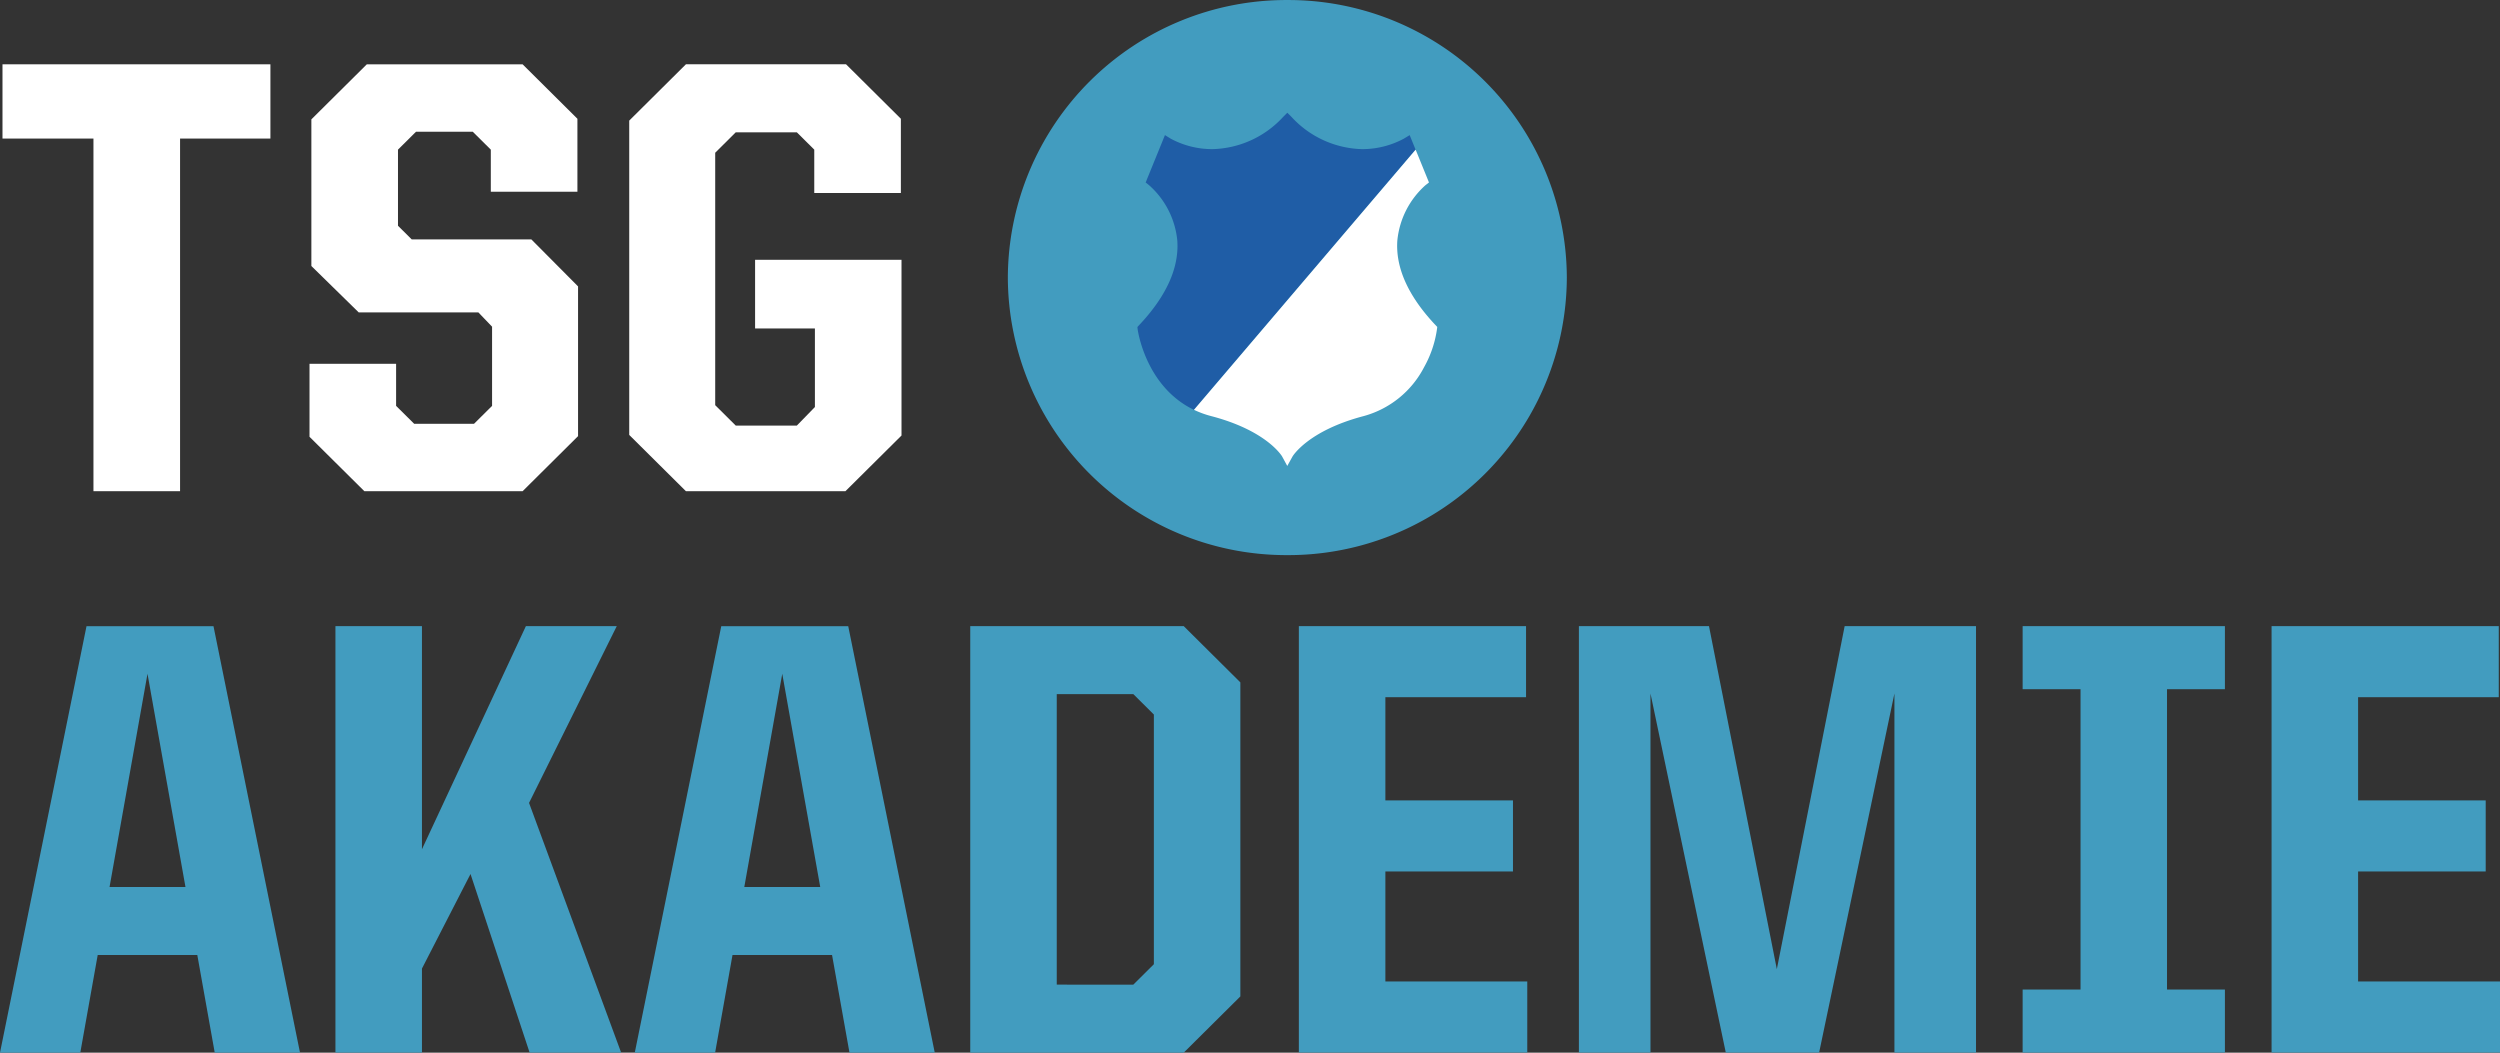
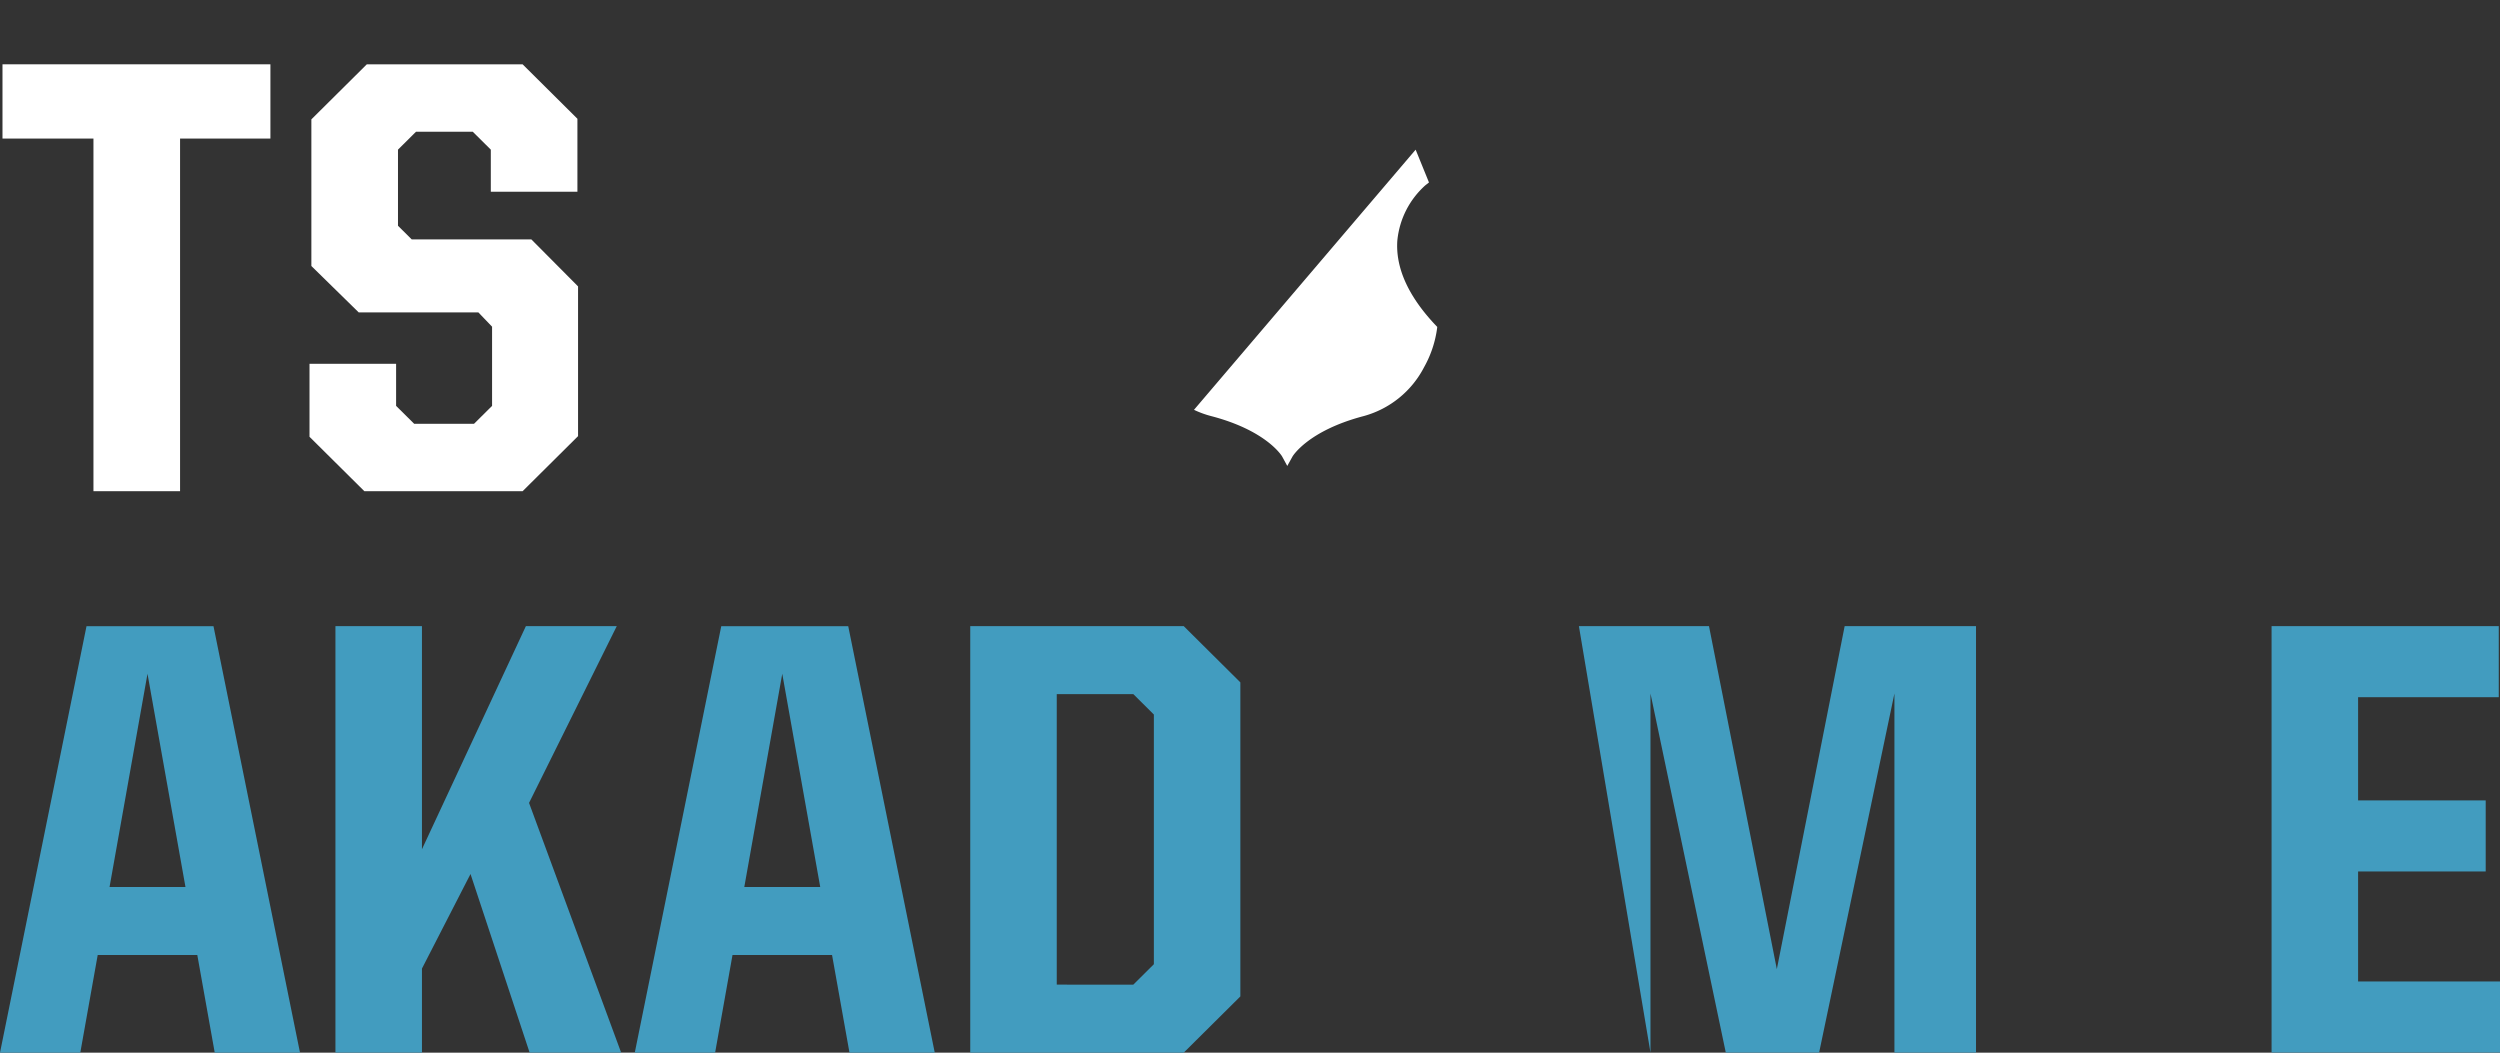
<svg xmlns="http://www.w3.org/2000/svg" width="284.999" height="120" viewBox="0 0 284.999 120">
  <rect x="0" y="0" width="284.999" height="120" fill="#333333" stroke="none" />
  <g id="Gruppe_1084" data-name="Gruppe 1084" transform="translate(7580 668)">
    <path id="Pfad_2571" data-name="Pfad 2571" d="M59.536-174.1H74.011l9.864,48.62H74.154l-1.988-11.134H60.812l-1.985,11.134H49.674Zm2.626,29.735h8.656l-4.329-24.31Z" transform="translate(-7629.674 -422.515)" fill="#429cbf" />
    <path id="Pfad_2572" data-name="Pfad 2572" d="M91.054-145.849l-5.535,10.78v9.583H75.656v-48.62h9.862v25.437l11.849-25.437h10.36l-10,20.152,10.5,28.468H97.793Z" transform="translate(-7617.416 -422.515)" fill="#429cbf" />
    <path id="Pfad_2573" data-name="Pfad 2573" d="M108.7-174.1h14.475l9.864,48.62h-9.721l-1.987-11.134H109.982L108-125.485H98.842Zm2.626,29.735h8.657l-4.329-24.31Z" transform="translate(-7606.477 -422.515)" fill="#429cbf" />
    <path id="Pfad_2574" data-name="Pfad 2574" d="M124.826-174.106h24.336l6.457,6.413v35.8l-6.457,6.412H124.826Zm18.589,40.87,2.343-2.327v-28.465l-2.343-2.327h-8.728v33.119Z" transform="translate(-7594.218 -422.516)" fill="#429cbf" />
-     <path id="Pfad_2575" data-name="Pfad 2575" d="M150.278-174.106h25.9v8.1H160.142v11.767h14.546v8.1H160.142v12.543h16.176v8.1h-26.04Z" transform="translate(-7582.21 -422.516)" fill="#429cbf" />
-     <path id="Pfad_2576" data-name="Pfad 2576" d="M171.97-174.106H186.8L194.534-135l7.733-39.107H217.24v48.62h-9.3v-40.94l-8.586,40.94H188.716l-8.586-40.94v40.94h-8.16Z" transform="translate(-7571.976 -422.516)" fill="#429cbf" />
-     <path id="Pfad_2577" data-name="Pfad 2577" d="M206.341-132.674h6.6v-34.244h-6.6v-7.188H229.4v7.188h-6.6v34.244h6.6v7.188h-23.06Z" transform="translate(-7555.761 -422.516)" fill="#429cbf" />
+     <path id="Pfad_2576" data-name="Pfad 2576" d="M171.97-174.106H186.8L194.534-135l7.733-39.107H217.24v48.62h-9.3v-40.94l-8.586,40.94H188.716l-8.586-40.94v40.94Z" transform="translate(-7571.976 -422.516)" fill="#429cbf" />
    <path id="Pfad_2578" data-name="Pfad 2578" d="M225.622-174.106h25.9v8.1H235.486v11.767h14.546v8.1H235.486v12.543h16.178v8.1H225.622Z" transform="translate(-7546.664 -422.516)" fill="#429cbf" />
    <path id="Pfad_2579" data-name="Pfad 2579" d="M60.237-209.462H49.867v-8.465H80.41v8.465h-10.3v40.2H60.237Z" transform="translate(-7629.583 -442.742)" fill="#fff" />
    <path id="Pfad_2580" data-name="Pfad 2580" d="M73.647-175.464v-8.324h9.871v4.8l2.061,2.043H92.4l2.059-2.043v-9.028L92.9-189.641H79.259l-5.4-5.292V-211.65l6.323-6.277H97.939l6.249,6.207v8.322H94.316v-4.8l-2.061-2.045H85.791l-2.058,2.045v8.676l1.562,1.552H98.933l5.328,5.361v17.07l-6.321,6.277H79.9Z" transform="translate(-7618.363 -442.742)" fill="#fff" />
-     <path id="Pfad_2581" data-name="Pfad 2581" d="M98.412-175.677v-35.832l6.463-6.419H123.13l6.249,6.207v8.464h-9.873V-208.2l-1.988-1.975h-6.962l-2.343,2.33v28.777l2.343,2.328h6.962l2.061-2.116v-8.958H112.76v-7.83h16.692v20.034l-6.393,6.348H104.874Z" transform="translate(-7606.68 -442.742)" fill="#fff" />
-     <path id="Pfad_2582" data-name="Pfad 2582" d="M191.462-191.3a31.751,31.751,0,0,0-31.863-31.64,31.752,31.752,0,0,0-31.861,31.64,31.752,31.752,0,0,0,31.861,31.64,31.751,31.751,0,0,0,31.863-31.64" transform="translate(-7592.844 -445.057)" fill="#429cbf" />
-     <path id="Pfad_2583" data-name="Pfad 2583" d="M168.128-211.183A10.019,10.019,0,0,1,163.39-210a11.288,11.288,0,0,1-8.046-3.669l-.481-.479-.48.479A11.291,11.291,0,0,1,146.334-210a10,10,0,0,1-4.738-1.178l-.683-.421-2.009,4.933-.187.468.393.316a9.665,9.665,0,0,1,3.211,6.305c.218,3.106-1.247,6.35-4.354,9.643l-.194.209.018.167c-.01.069.855,6.6,6.43,9.279l25.268-29.655-.677-1.662Z" transform="translate(-7588.109 -440.999)" fill="#1f5da6" />
    <path id="Pfad_2584" data-name="Pfad 2584" d="M169.881-191.07l-.337-.355c-3.005-3.237-4.42-6.431-4.206-9.486a9.7,9.7,0,0,1,3.207-6.307l.4-.314-1.52-3.737-25.268,29.657a10.781,10.781,0,0,0,1.955.715c6.351,1.659,8.073,4.57,8.089,4.6l.589,1.084.6-1.08c.015-.029,1.744-2.929,8.093-4.6a11.017,11.017,0,0,0,6.9-5.571,12.426,12.426,0,0,0,1.5-4.54Z" transform="translate(-7586.042 -439.669)" fill="#fff" />
  </g>
</svg>